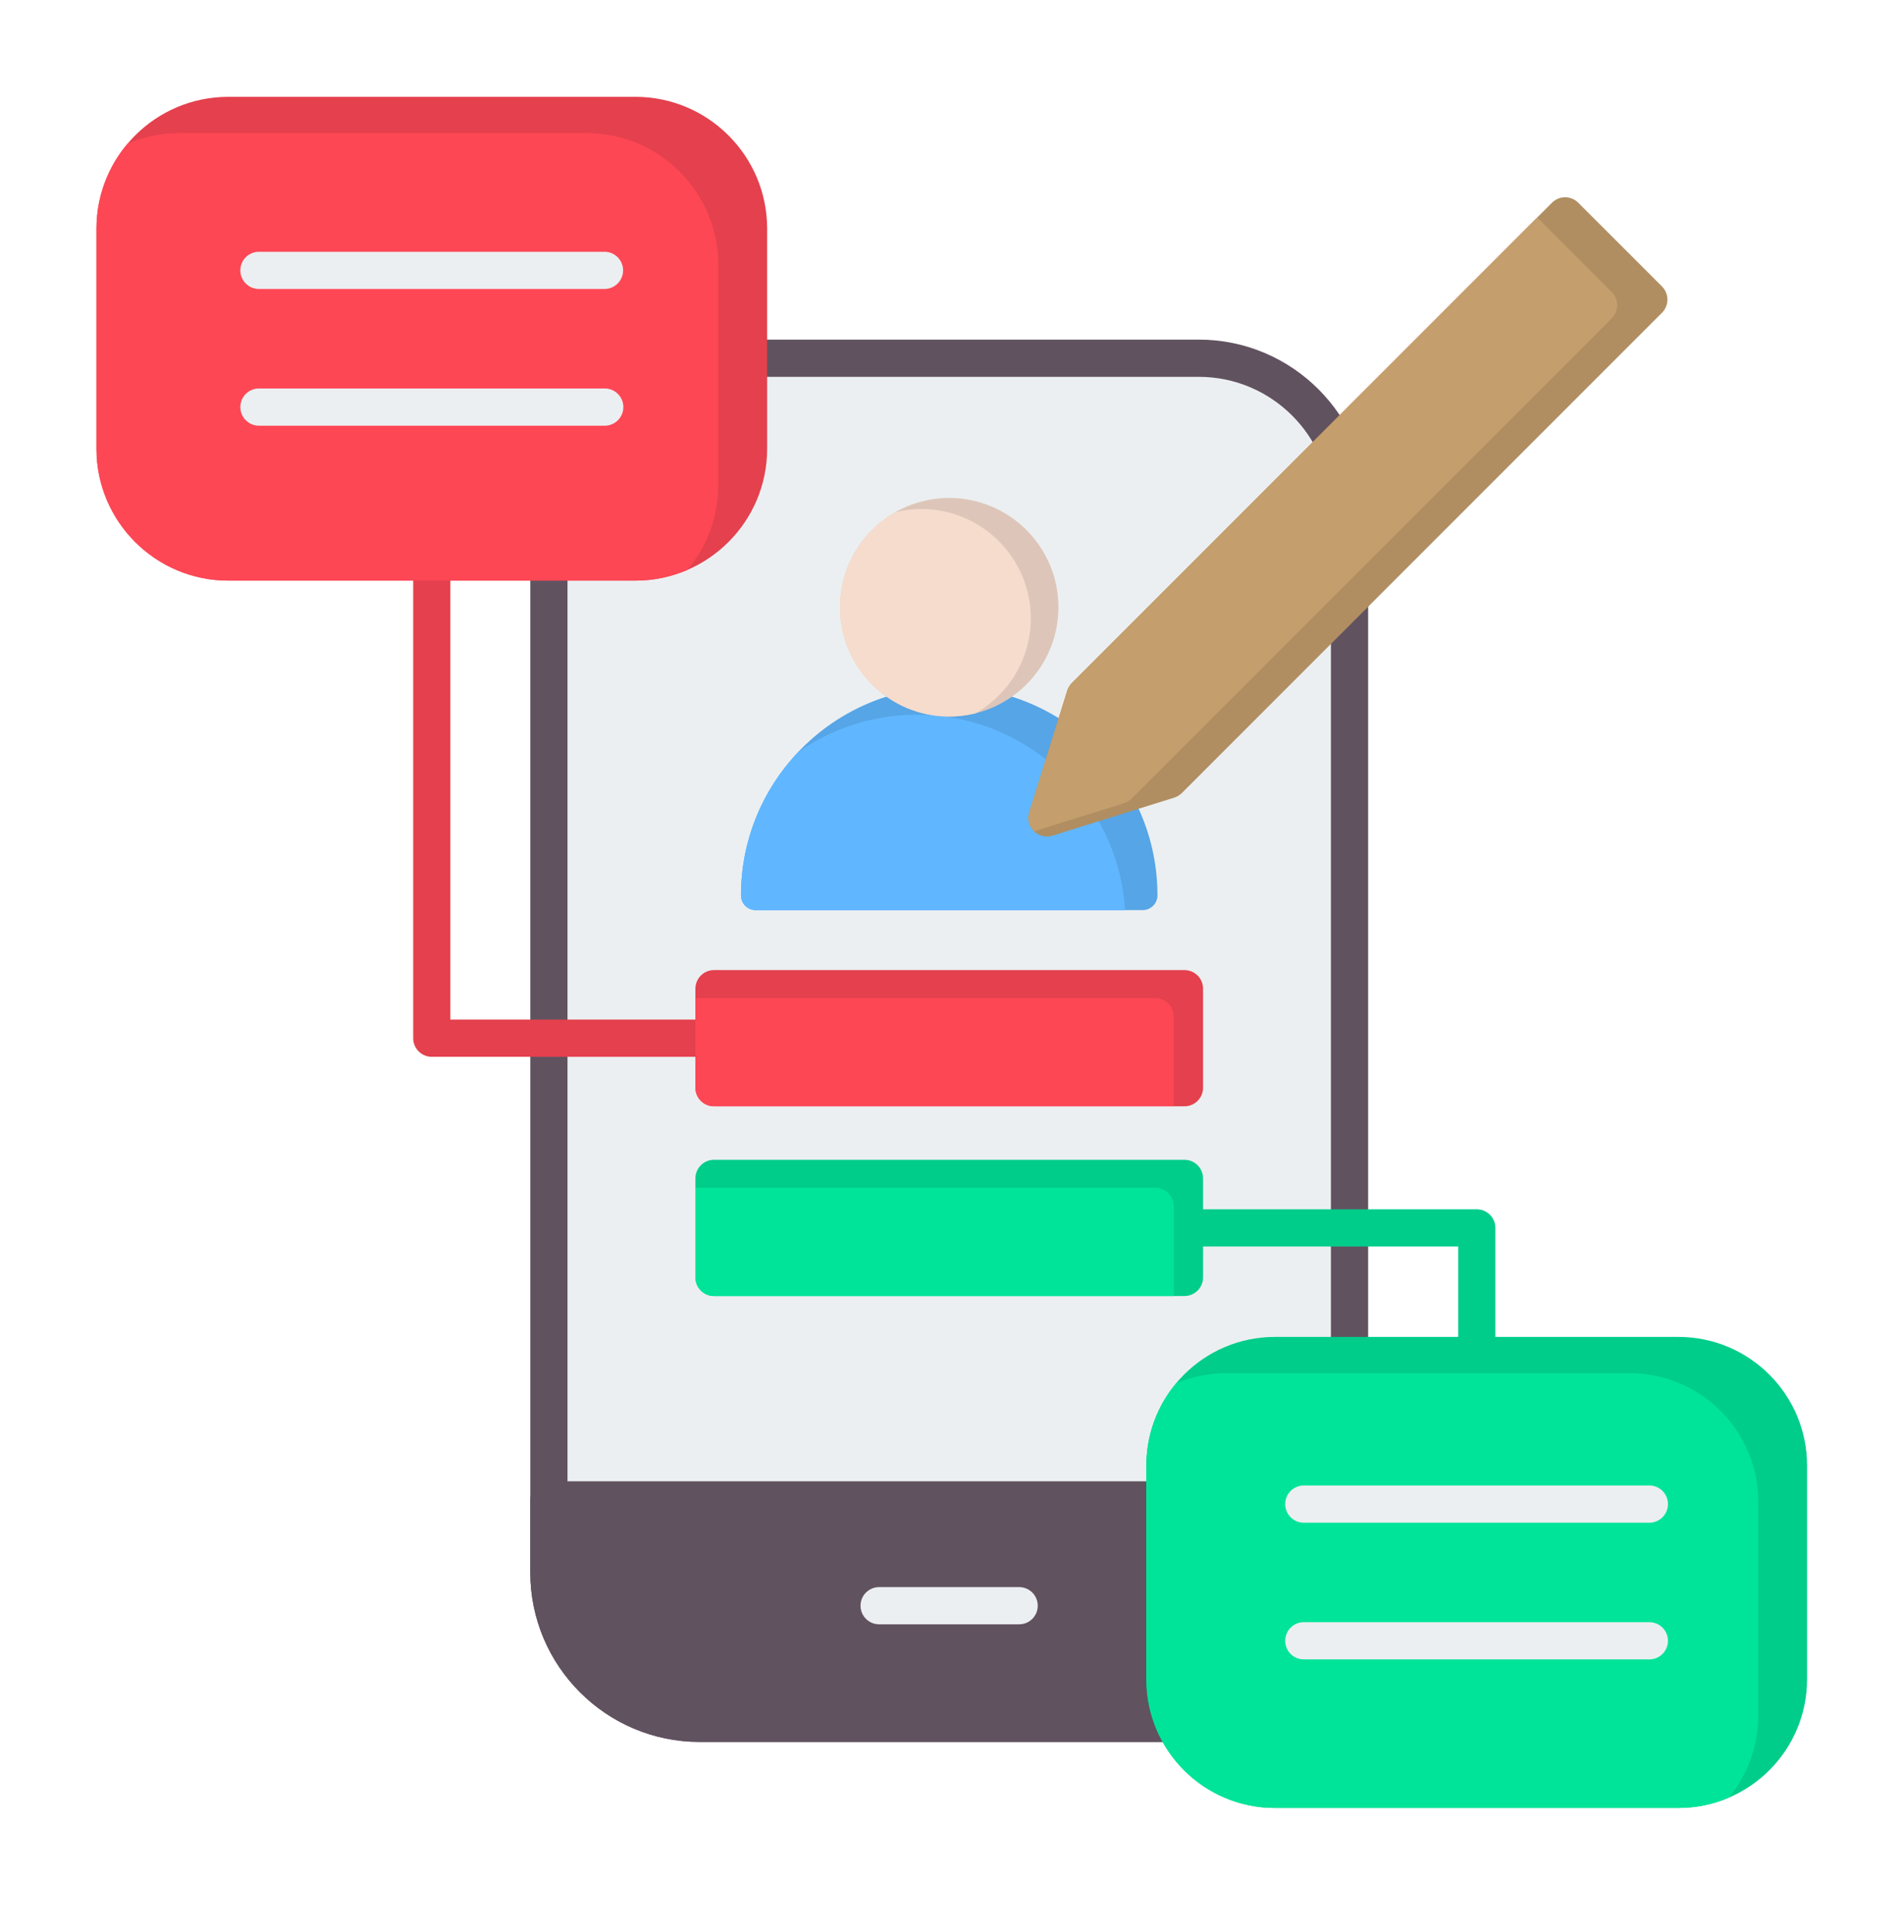
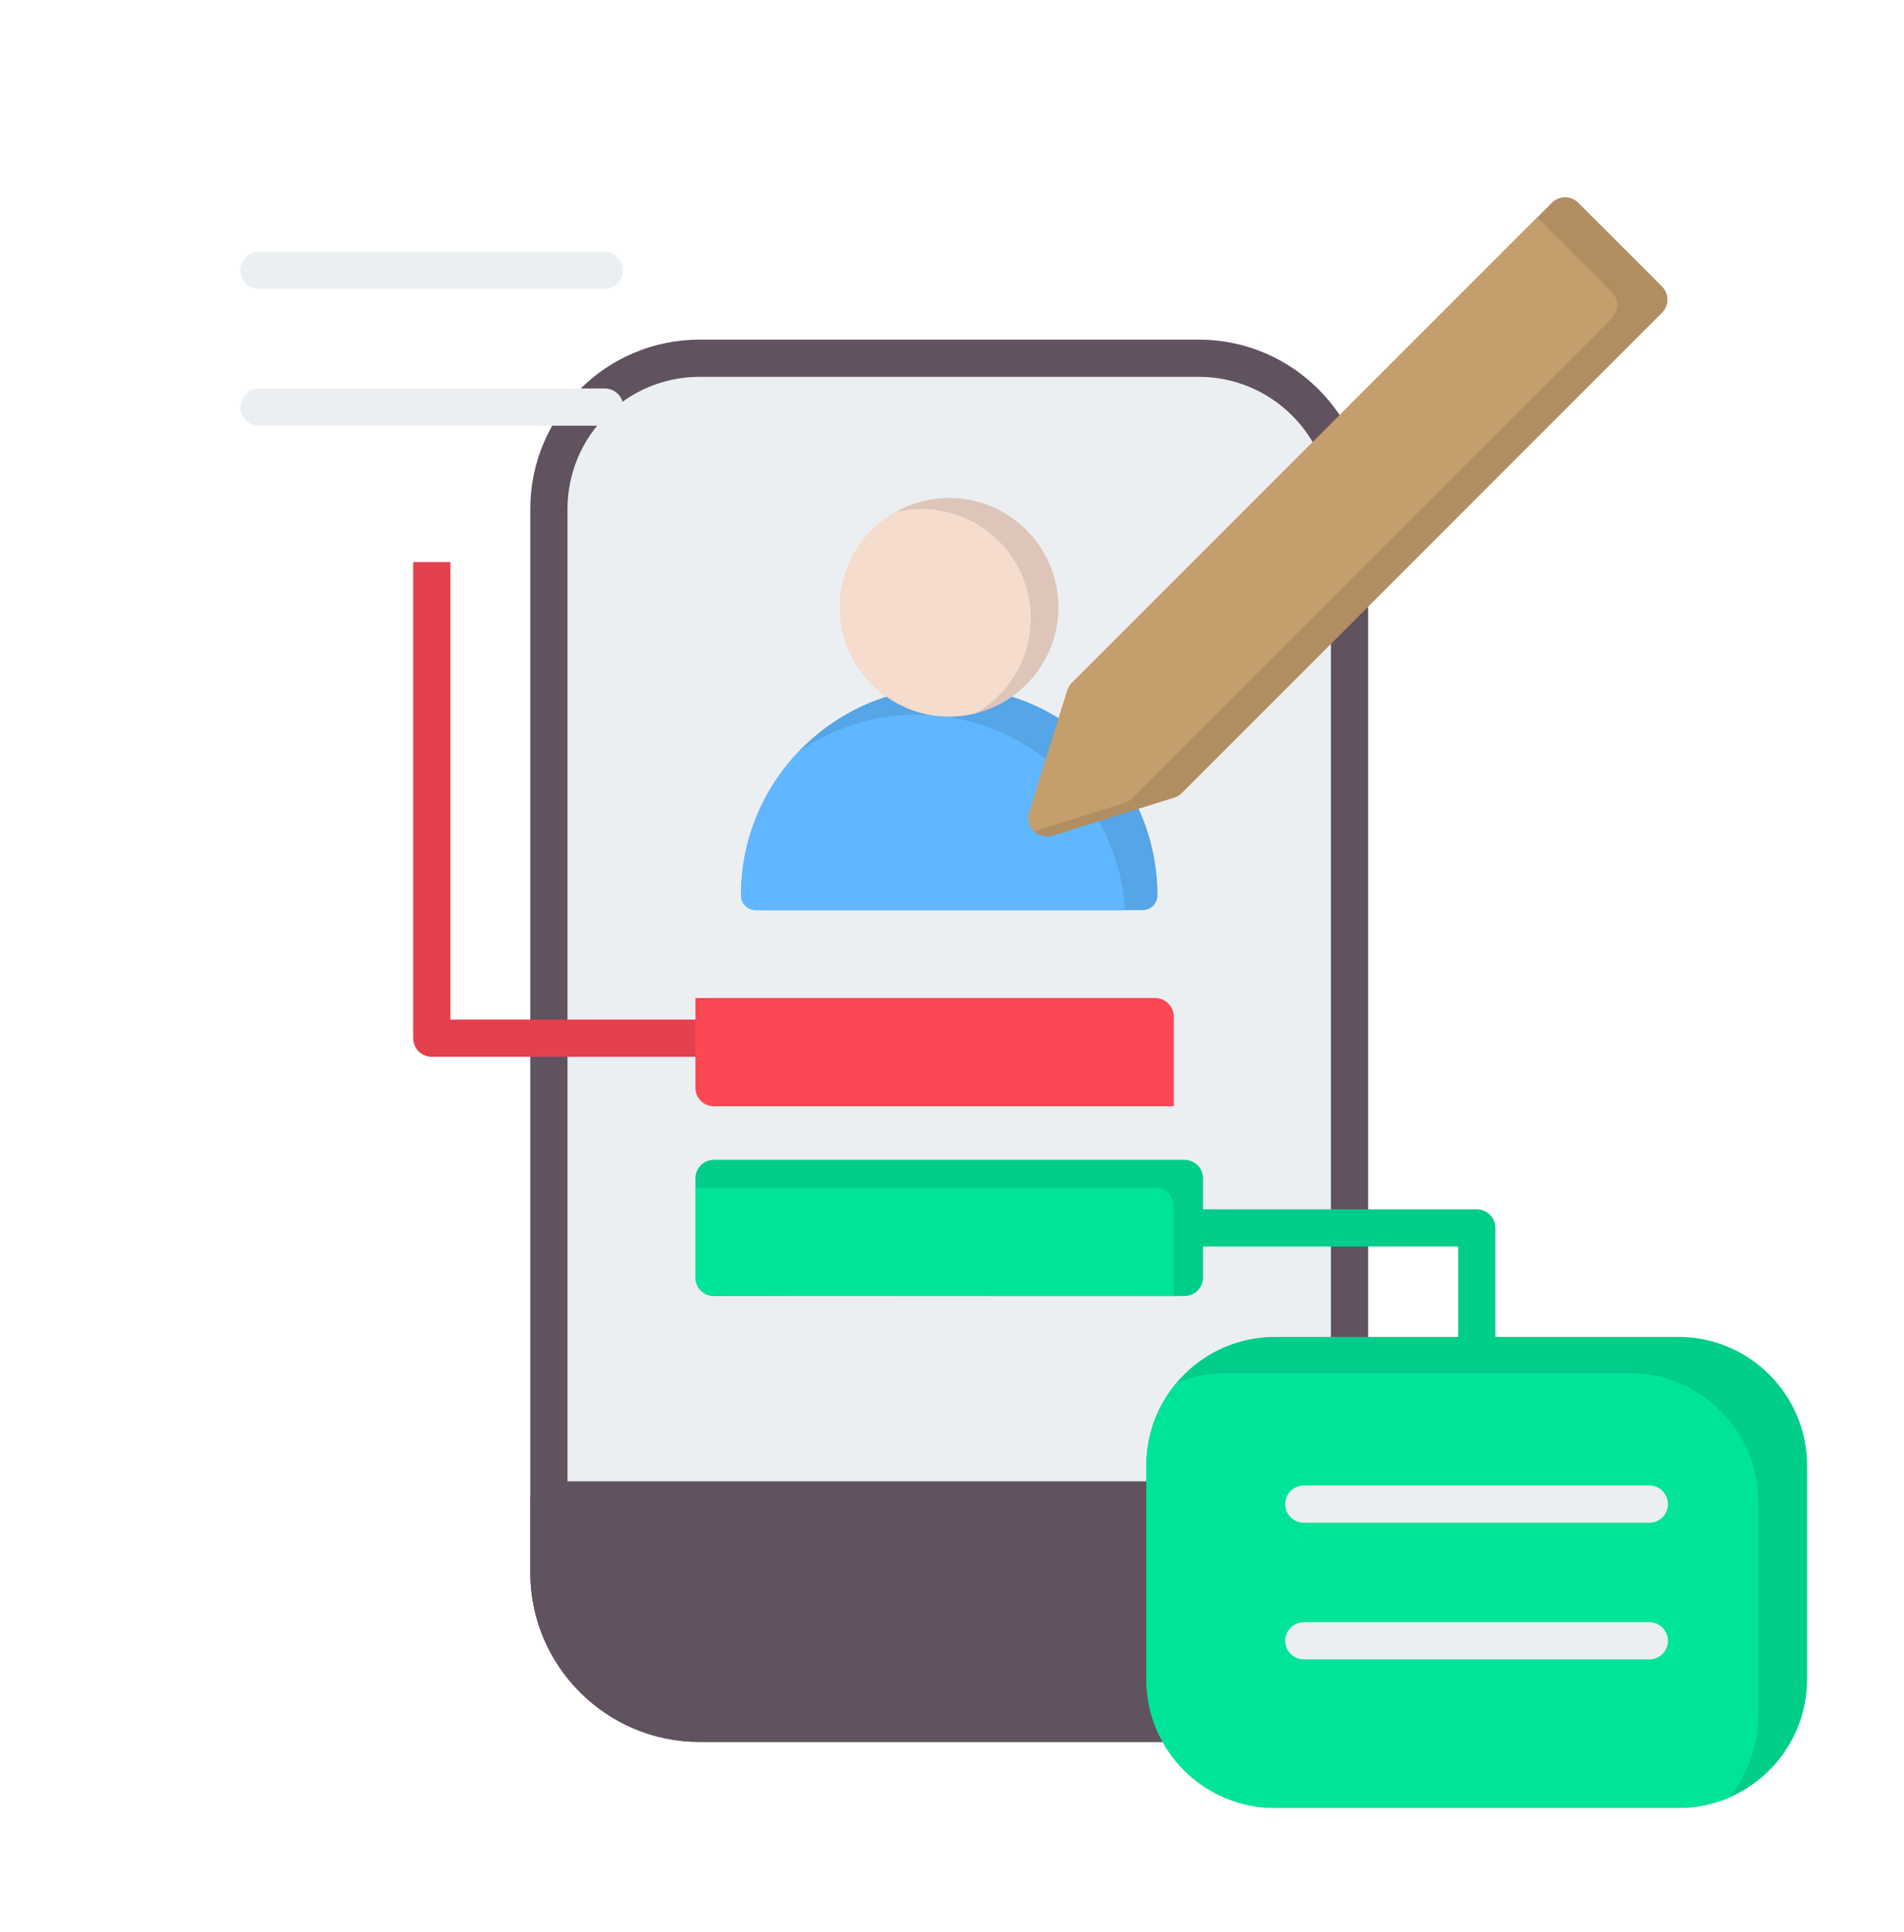
<svg xmlns="http://www.w3.org/2000/svg" width="70" height="71" viewBox="0 0 70 71" fill="none">
  <g filter="url(#filter0_b_7107_43123)">
    <g clip-path="url(#clip0_7107_43123)">
      <path fill-rule="evenodd" clip-rule="evenodd" d="M25.721 13.166H44.074C47.12 13.166 49.614 15.658 49.614 18.707V57.797C49.614 60.846 47.12 63.339 44.074 63.339H25.721C22.672 63.339 20.18 60.846 20.18 57.797V18.707C20.18 15.658 22.672 13.166 25.721 13.166Z" fill="#ECEFF1" />
      <path fill-rule="evenodd" clip-rule="evenodd" d="M25.721 13.85C23.043 13.85 20.864 16.029 20.864 18.707V57.796C20.864 60.476 23.042 62.655 25.721 62.655H44.074C46.751 62.655 48.931 60.476 48.931 57.796V18.707C48.931 16.029 46.751 13.85 44.074 13.85H25.721ZM44.073 64.023H25.721C22.289 64.023 19.496 61.229 19.496 57.796V18.707C19.496 15.274 22.288 12.482 25.721 12.482H44.074C47.506 12.482 50.299 15.274 50.299 18.707V57.796C50.299 61.229 47.506 64.023 44.073 64.023Z" fill="#615260" />
      <path fill-rule="evenodd" clip-rule="evenodd" d="M26.245 38.842H15.874C15.784 38.842 15.695 38.824 15.612 38.789C15.53 38.755 15.454 38.705 15.391 38.641C15.328 38.578 15.277 38.502 15.243 38.419C15.209 38.336 15.191 38.248 15.191 38.158V20.656H16.558V37.474H26.245V38.842Z" fill="#E4404D" />
      <path fill-rule="evenodd" clip-rule="evenodd" d="M54.977 49.822H53.61V45.814H43.547V44.447H54.294C54.475 44.447 54.648 44.52 54.777 44.648C54.905 44.776 54.977 44.95 54.977 45.131V49.822Z" fill="#00CD8A" />
      <path fill-rule="evenodd" clip-rule="evenodd" d="M44.073 64.022H25.721C22.289 64.022 19.496 61.228 19.496 57.795V55.127C19.496 55.037 19.514 54.948 19.548 54.865C19.582 54.782 19.633 54.707 19.696 54.643C19.76 54.58 19.835 54.53 19.918 54.495C20.001 54.461 20.09 54.443 20.18 54.443H49.614C49.992 54.443 50.299 54.749 50.299 55.127V57.795C50.299 61.228 47.506 64.022 44.073 64.022Z" fill="#615260" />
-       <path fill-rule="evenodd" clip-rule="evenodd" d="M37.469 59.699H32.32C32.23 59.699 32.142 59.682 32.059 59.647C31.976 59.613 31.9 59.563 31.837 59.499C31.773 59.436 31.723 59.36 31.689 59.277C31.654 59.194 31.637 59.105 31.637 59.016C31.637 58.926 31.654 58.837 31.689 58.754C31.723 58.671 31.773 58.596 31.837 58.532C31.9 58.469 31.976 58.419 32.059 58.384C32.142 58.35 32.23 58.332 32.32 58.332H37.469C37.559 58.332 37.648 58.35 37.731 58.384C37.814 58.418 37.889 58.469 37.952 58.532C38.016 58.596 38.066 58.671 38.101 58.754C38.135 58.837 38.153 58.926 38.152 59.016C38.153 59.106 38.135 59.194 38.101 59.278C38.066 59.361 38.016 59.436 37.953 59.499C37.889 59.563 37.814 59.613 37.731 59.648C37.648 59.682 37.559 59.699 37.469 59.699Z" fill="#ECEFF1" />
      <path fill-rule="evenodd" clip-rule="evenodd" d="M42.014 33.45H27.783C27.479 33.45 27.242 33.207 27.242 32.907C27.242 28.685 30.674 25.25 34.894 25.25C39.122 25.25 42.554 28.685 42.554 32.907C42.555 33.207 42.308 33.45 42.014 33.45Z" fill="#56A5E6" />
      <path fill-rule="evenodd" clip-rule="evenodd" d="M41.36 33.45H27.783C27.479 33.45 27.242 33.207 27.242 32.908C27.242 30.871 28.041 29.018 29.341 27.645C30.622 26.747 32.149 26.266 33.714 26.268C37.783 26.268 41.114 29.448 41.36 33.45Z" fill="#60B7FF" />
      <path fill-rule="evenodd" clip-rule="evenodd" d="M34.894 26.334C32.684 26.334 30.883 24.533 30.883 22.318C30.883 20.102 32.684 18.301 34.894 18.301C37.112 18.301 38.913 20.102 38.913 22.318C38.914 24.533 37.112 26.334 34.894 26.334Z" fill="#DDC6B9" />
      <path fill-rule="evenodd" clip-rule="evenodd" d="M34.894 26.336C32.684 26.336 30.883 24.534 30.883 22.319C30.883 20.824 31.703 19.517 32.916 18.826C33.23 18.748 33.553 18.709 33.876 18.709C36.095 18.709 37.897 20.51 37.897 22.726C37.897 24.22 37.077 25.526 35.862 26.218C35.545 26.296 35.22 26.336 34.894 26.336Z" fill="#F6DCCD" />
      <path fill-rule="evenodd" clip-rule="evenodd" d="M38.492 30.744C38.311 30.744 38.137 30.672 38.008 30.544C37.92 30.456 37.858 30.345 37.828 30.224C37.798 30.103 37.803 29.976 37.84 29.857L39.238 25.38C39.272 25.275 39.33 25.18 39.408 25.101L57.058 7.451C57.121 7.387 57.197 7.337 57.279 7.302C57.362 7.268 57.451 7.25 57.541 7.25C57.631 7.25 57.719 7.268 57.802 7.302C57.885 7.337 57.96 7.387 58.024 7.451L61.103 10.529C61.23 10.658 61.302 10.831 61.303 11.012C61.302 11.193 61.23 11.367 61.103 11.495L43.451 29.146C43.373 29.224 43.278 29.282 43.173 29.315L38.696 30.714C38.63 30.734 38.561 30.744 38.492 30.744Z" fill="#B08E61" />
      <path fill-rule="evenodd" clip-rule="evenodd" d="M38.019 30.555L38.008 30.545C37.92 30.456 37.858 30.346 37.828 30.224C37.798 30.103 37.803 29.976 37.84 29.857L39.238 25.381C39.272 25.276 39.33 25.18 39.408 25.102L56.516 7.994L59.257 10.734C59.385 10.863 59.456 11.037 59.457 11.218C59.456 11.399 59.384 11.572 59.257 11.701L41.605 29.351C41.528 29.43 41.432 29.488 41.327 29.521L38.019 30.555Z" fill="#C49E6C" />
-       <path fill-rule="evenodd" clip-rule="evenodd" d="M43.547 40.66H26.249C26.159 40.66 26.07 40.643 25.987 40.608C25.904 40.574 25.829 40.524 25.766 40.46C25.703 40.397 25.652 40.322 25.618 40.239C25.584 40.156 25.566 40.067 25.566 39.977V36.337C25.566 36.156 25.638 35.983 25.766 35.855C25.894 35.727 26.068 35.654 26.249 35.654H43.547C43.636 35.654 43.725 35.672 43.808 35.706C43.891 35.741 43.967 35.791 44.03 35.854C44.093 35.918 44.144 35.993 44.178 36.076C44.212 36.159 44.23 36.248 44.23 36.337V39.977C44.23 40.067 44.213 40.156 44.178 40.239C44.144 40.322 44.094 40.397 44.03 40.461C43.967 40.524 43.891 40.574 43.808 40.609C43.725 40.643 43.636 40.661 43.547 40.66Z" fill="#E4404D" />
      <path fill-rule="evenodd" clip-rule="evenodd" d="M43.154 40.66H26.249C26.159 40.66 26.07 40.643 25.987 40.608C25.904 40.574 25.829 40.524 25.766 40.46C25.703 40.397 25.652 40.322 25.618 40.239C25.584 40.156 25.566 40.067 25.566 39.977V36.68H42.47C42.56 36.68 42.649 36.697 42.731 36.732C42.815 36.766 42.89 36.816 42.953 36.88C43.017 36.943 43.067 37.019 43.101 37.101C43.136 37.184 43.154 37.273 43.154 37.363V40.66Z" fill="#FD4755" />
      <path fill-rule="evenodd" clip-rule="evenodd" d="M43.547 47.633H26.249C26.159 47.633 26.07 47.616 25.987 47.581C25.904 47.547 25.829 47.497 25.766 47.433C25.703 47.37 25.652 47.294 25.618 47.211C25.584 47.129 25.566 47.04 25.566 46.95V43.31C25.566 43.129 25.638 42.956 25.766 42.827C25.894 42.699 26.068 42.627 26.249 42.627H43.547C43.728 42.627 43.902 42.699 44.03 42.827C44.158 42.955 44.23 43.129 44.23 43.31V46.95C44.23 47.04 44.213 47.129 44.178 47.212C44.144 47.295 44.094 47.37 44.03 47.433C43.967 47.497 43.891 47.547 43.808 47.581C43.725 47.616 43.636 47.633 43.547 47.633Z" fill="#00CD8A" />
-       <path fill-rule="evenodd" clip-rule="evenodd" d="M43.154 47.633H26.249C26.159 47.633 26.07 47.616 25.987 47.581C25.904 47.547 25.829 47.497 25.766 47.433C25.703 47.37 25.652 47.294 25.618 47.211C25.584 47.129 25.566 47.04 25.566 46.95V43.652H42.47C42.651 43.652 42.825 43.724 42.953 43.852C43.081 43.981 43.153 44.154 43.154 44.336V47.633Z" fill="#00E499" />
-       <path fill-rule="evenodd" clip-rule="evenodd" d="M23.36 21.34H8.392C5.719 21.34 3.547 19.166 3.547 16.495V8.404C3.547 5.731 5.719 3.559 8.392 3.559H23.36C26.032 3.559 28.204 5.731 28.204 8.404V16.495C28.204 19.166 26.032 21.34 23.36 21.34Z" fill="#E4404D" />
-       <path fill-rule="evenodd" clip-rule="evenodd" d="M23.36 21.339H8.392C5.719 21.339 3.547 19.166 3.547 16.494V8.403C3.547 7.215 3.976 6.126 4.687 5.283C5.291 5.023 5.941 4.89 6.598 4.891H21.566C24.238 4.891 26.41 7.063 26.41 9.736V17.827C26.41 19.015 25.98 20.104 25.269 20.947C24.666 21.206 24.016 21.34 23.36 21.339Z" fill="#FD4755" />
+       <path fill-rule="evenodd" clip-rule="evenodd" d="M43.154 47.633C26.159 47.633 26.07 47.616 25.987 47.581C25.904 47.547 25.829 47.497 25.766 47.433C25.703 47.37 25.652 47.294 25.618 47.211C25.584 47.129 25.566 47.04 25.566 46.95V43.652H42.47C42.651 43.652 42.825 43.724 42.953 43.852C43.081 43.981 43.153 44.154 43.154 44.336V47.633Z" fill="#00E499" />
      <path fill-rule="evenodd" clip-rule="evenodd" d="M22.234 10.621H9.519C9.43 10.621 9.341 10.603 9.258 10.569C9.175 10.535 9.099 10.485 9.036 10.421C8.972 10.358 8.922 10.282 8.888 10.199C8.854 10.116 8.836 10.027 8.836 9.938C8.836 9.848 8.853 9.759 8.888 9.676C8.922 9.593 8.972 9.517 9.036 9.454C9.099 9.39 9.175 9.34 9.258 9.306C9.341 9.271 9.43 9.254 9.519 9.254H22.234C22.414 9.256 22.585 9.33 22.711 9.457C22.837 9.585 22.908 9.758 22.908 9.937C22.908 10.117 22.837 10.289 22.711 10.417C22.585 10.545 22.414 10.618 22.234 10.621ZM22.234 15.646H9.519C9.43 15.646 9.341 15.628 9.258 15.594C9.175 15.559 9.099 15.509 9.036 15.445C8.972 15.382 8.922 15.306 8.888 15.223C8.853 15.14 8.836 15.051 8.836 14.962C8.836 14.872 8.854 14.783 8.888 14.7C8.922 14.617 8.972 14.542 9.036 14.478C9.099 14.415 9.175 14.364 9.258 14.33C9.341 14.296 9.43 14.278 9.519 14.278H22.234C22.324 14.278 22.413 14.296 22.495 14.33C22.578 14.365 22.654 14.415 22.717 14.479C22.781 14.542 22.831 14.617 22.865 14.7C22.9 14.783 22.917 14.872 22.917 14.962C22.918 15.051 22.9 15.14 22.866 15.223C22.831 15.306 22.781 15.382 22.717 15.445C22.654 15.509 22.579 15.559 22.496 15.593C22.413 15.628 22.324 15.646 22.234 15.646Z" fill="#ECEFF1" />
      <path fill-rule="evenodd" clip-rule="evenodd" d="M61.711 66.448H46.869C44.263 66.448 42.145 64.328 42.145 61.722V53.862C42.145 51.256 44.263 49.137 46.869 49.137H61.71C64.315 49.137 66.436 51.256 66.436 53.862V61.722C66.436 64.328 64.315 66.448 61.711 66.448Z" fill="#00CD8A" />
      <path fill-rule="evenodd" clip-rule="evenodd" d="M61.711 66.449H46.869C44.263 66.449 42.145 64.329 42.145 61.723V53.863C42.143 52.759 42.531 51.689 43.239 50.842C43.82 50.596 44.444 50.47 45.075 50.471H59.916C62.521 50.471 64.642 52.59 64.642 55.196V63.056C64.642 64.204 64.23 65.258 63.546 66.078C62.966 66.324 62.341 66.45 61.711 66.449Z" fill="#00E499" />
      <path fill-rule="evenodd" clip-rule="evenodd" d="M60.648 55.965H47.934C47.844 55.965 47.755 55.947 47.672 55.913C47.589 55.879 47.513 55.828 47.45 55.765C47.386 55.701 47.336 55.626 47.302 55.543C47.267 55.46 47.25 55.371 47.25 55.281C47.25 55.191 47.268 55.102 47.302 55.019C47.336 54.936 47.386 54.861 47.45 54.798C47.514 54.734 47.589 54.684 47.672 54.65C47.755 54.615 47.844 54.598 47.934 54.598H60.648C60.828 54.6 60.999 54.673 61.125 54.801C61.251 54.929 61.322 55.102 61.322 55.281C61.322 55.461 61.251 55.633 61.125 55.761C60.999 55.889 60.828 55.962 60.648 55.965ZM60.648 60.989H47.934C47.844 60.989 47.755 60.971 47.672 60.937C47.589 60.903 47.513 60.852 47.45 60.789C47.386 60.725 47.336 60.65 47.302 60.567C47.267 60.484 47.25 60.395 47.25 60.305C47.25 60.215 47.268 60.127 47.302 60.044C47.336 59.961 47.386 59.885 47.45 59.822C47.514 59.758 47.589 59.708 47.672 59.673C47.755 59.639 47.844 59.621 47.934 59.621H60.648C60.828 59.624 60.999 59.697 61.125 59.825C61.252 59.953 61.322 60.126 61.322 60.305C61.322 60.485 61.252 60.657 61.125 60.785C60.999 60.913 60.828 60.987 60.648 60.989Z" fill="#ECEFF1" />
    </g>
  </g>
  <defs>
    <filter id="filter0_b_7107_43123" x="-29.4" y="-29.191" width="128.8" height="128.8" filterUnits="userSpaceOnUse" color-interpolation-filters="sRGB">
      <feFlood flood-opacity="0" result="BackgroundImageFix" />
      <feGaussianBlur in="BackgroundImageFix" stdDeviation="14.7" />
      <feComposite in2="SourceAlpha" operator="in" result="effect1_backgroundBlur_7107_43123" />
      <feBlend mode="normal" in="SourceGraphic" in2="effect1_backgroundBlur_7107_43123" result="shape" />
    </filter>
    <clipPath id="clip0_7107_43123">
      <rect y="0.209" width="70" height="70" rx="14" fill="white" />
    </clipPath>
  </defs>
</svg>